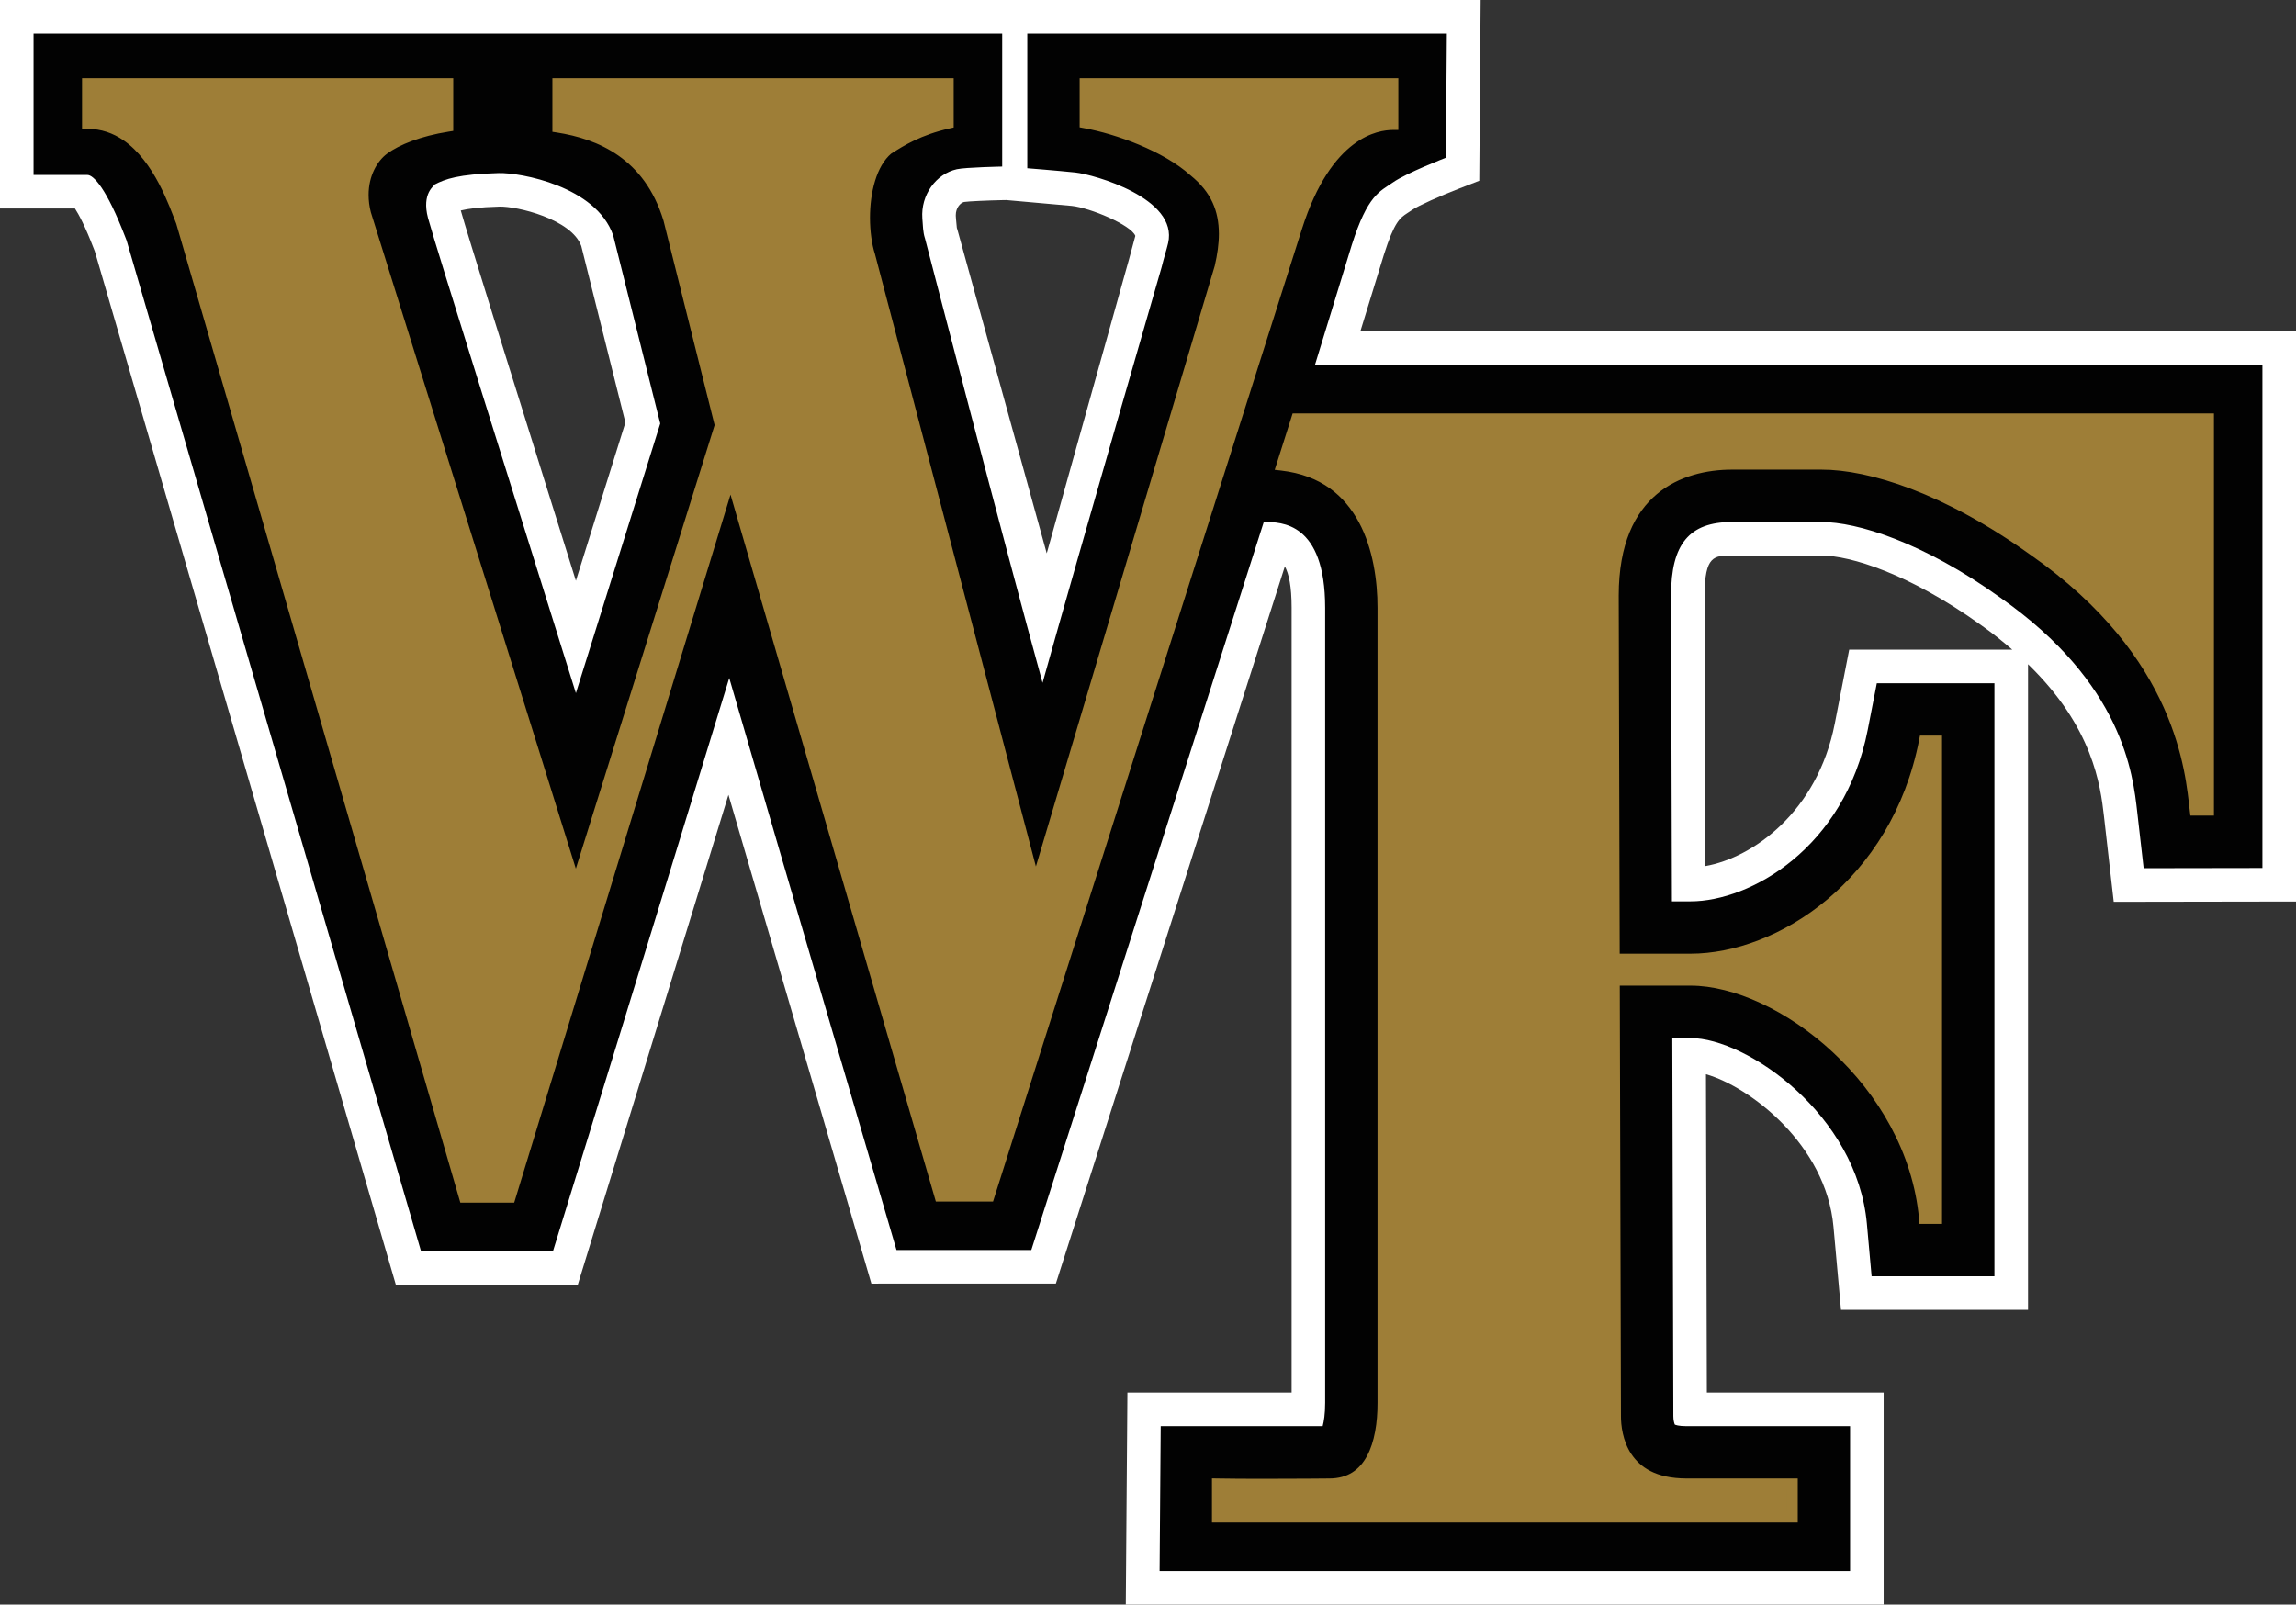
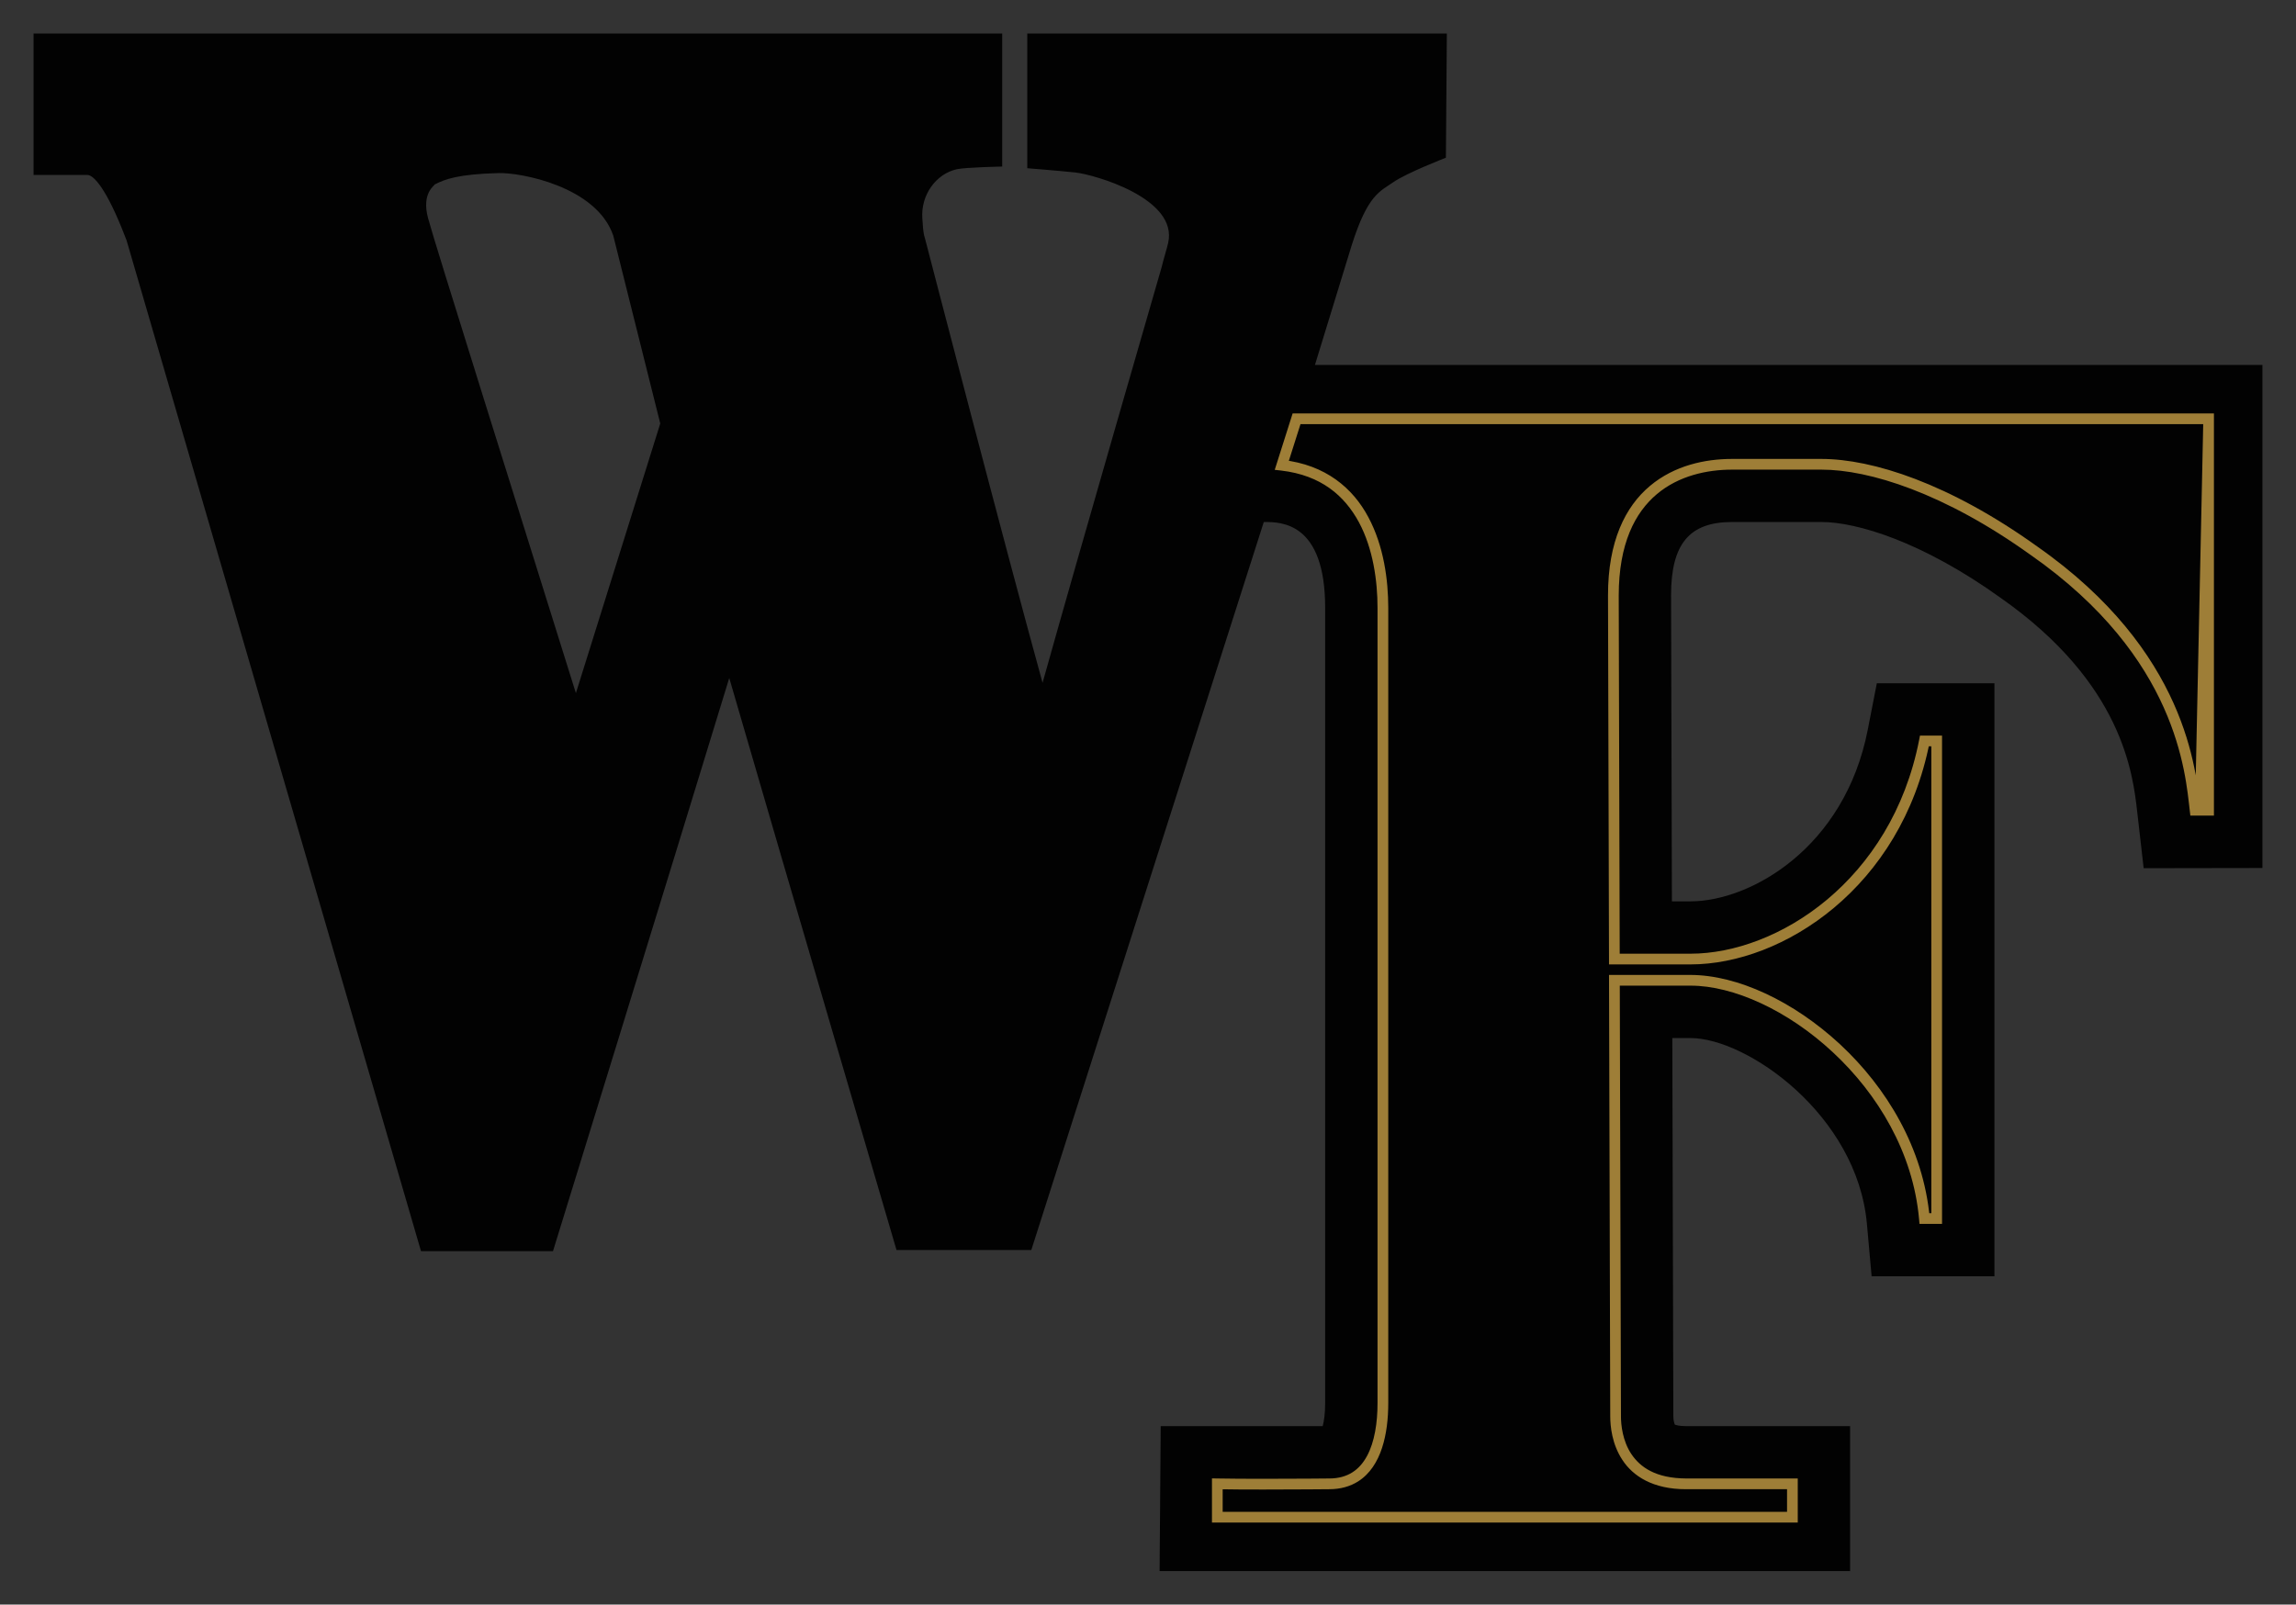
<svg xmlns="http://www.w3.org/2000/svg" width="365pt" height="255.14pt" viewBox="0 0 365 255.14" version="1.1">
  <rect x="0" y="0" width="365" height="255.14" fill="#333333" stroke="none" />
  <g id="surface1">
-     <path style=" stroke:none;fill-rule:nonzero;fill:rgb(100%,100%,100%);fill-opacity:1;" d="M 293.973 103.301 L 291.684 115.031 C 288.926 129.148 278.578 136.41 271.109 137.711 C 271.086 128.953 270.992 94.652 270.992 94.652 C 270.992 88.336 272.527 88.336 275.336 88.336 L 289.559 88.336 C 294.16 88.336 303.547 91.227 314.891 99.367 C 316.77 100.684 318.375 101.996 319.898 103.301 C 318.48 103.301 293.973 103.301 293.973 103.301 Z M 179.473 41.266 C 179.496 41.172 171.805 68.672 166.402 87.988 C 160.875 67.965 152.199 36.512 152.199 36.512 L 152.109 36.23 L 151.98 34.852 L 151.945 34.348 L 151.945 34.176 C 151.945 33.125 152.613 32.262 153.27 32.113 C 153.945 32.008 157.023 31.867 159.422 31.82 L 159.973 31.812 C 161.379 31.938 170.379 32.738 170.379 32.738 C 173.273 33.043 179.805 35.758 180.488 37.504 C 180.441 37.664 179.473 41.266 179.473 41.266 Z M 91.551 92.344 C 90.23 88.133 88.688 83.199 88.688 83.199 C 81.523 60.316 74.148 36.738 73.25 33.469 C 74.371 33.195 76.133 32.941 79.414 32.852 C 82.16 32.781 90.836 34.82 92.406 39.117 C 92.586 39.828 98.77 64.582 99.422 67.184 C 99.062 68.34 95 81.316 91.551 92.344 Z M 216.258 52.691 C 217.98 47.074 219.996 40.523 219.996 40.523 C 221.672 35.242 222.57 34.652 223.707 33.902 L 224.52 33.363 C 225.461 32.707 229.035 31.121 231.785 30.055 L 235.164 28.742 L 235.383 -0.004 L 0 -0.004 L 0 33.156 C 0 33.156 9.578 33.156 11.918 33.156 C 12.508 34.074 13.5 35.867 14.934 39.605 C 14.938 39.609 15.008 39.789 15.07 39.949 C 15.203 40.402 62.926 204.281 62.926 204.281 L 91.852 204.281 C 91.852 204.281 108.883 148.895 115.805 126.383 C 122.391 148.926 138.527 204.105 138.527 204.105 L 142.52 204.098 L 167.852 204.098 C 167.852 204.098 201.105 99.934 204.258 90.059 C 204.895 91.242 205.332 93.211 205.332 96.648 C 205.332 96.648 205.332 218.23 205.332 221.43 C 198.891 221.43 179.227 221.438 179.227 221.438 L 178.969 255.141 L 299.449 255.141 L 299.449 221.43 C 299.449 221.43 276.316 221.43 271.344 221.43 C 271.328 217.172 271.227 179.59 271.203 170.812 C 278.113 172.781 290.293 181.961 291.473 195.062 L 292.668 208.273 L 322.402 208.273 C 322.402 208.273 322.402 107.098 322.402 105.617 C 332.73 115.629 333.914 124.891 334.469 129.766 L 336.023 143.395 L 365 143.348 L 365 52.691 C 364.996 52.691 229.348 52.691 216.258 52.691 " />
    <path style=" stroke:none;fill-rule:nonzero;fill:rgb(0.8%,0.8%,0.8%);fill-opacity:1;" d="M 91.551 110.215 C 82.062 79.824 69.109 38.672 68.043 34.668 C 66.977 30.664 69.121 29.504 69.109 29.332 C 70.758 28.48 72.824 27.695 79.27 27.52 C 82.707 27.422 94.781 29.609 97.484 37.438 C 97.656 38.125 103.906 63.129 104.961 67.344 C 104.094 70.125 97.883 89.973 91.551 110.215 Z M 209.039 58.031 L 214.895 38.957 C 217.43 30.969 219.352 30.465 221.461 28.992 C 223.559 27.516 229.859 25.078 229.859 25.078 L 230.008 5.336 L 163.309 5.336 L 163.309 26.75 C 163.309 26.75 168 27.121 170.938 27.426 C 173.863 27.738 187.379 31.512 185.695 38.668 C 185.426 39.805 185.09 40.77 184.645 42.559 C 184.488 43.125 171.719 87.188 165.738 108.574 C 159.652 86.52 147.059 37.957 147.059 37.957 L 147.008 37.785 C 146.742 36.953 146.703 35.836 146.625 34.719 C 146.363 31.004 148.793 27.641 152.117 26.906 C 153.512 26.602 159.32 26.484 159.32 26.484 L 159.32 5.336 L 5.336 5.336 L 5.336 27.82 L 13.898 27.82 C 14.871 27.82 16.945 29.969 19.914 37.691 C 19.914 37.691 20.02 37.961 20.125 38.23 C 20.348 39.004 66.926 198.941 66.926 198.941 L 87.91 198.941 C 87.91 198.941 105.992 140.355 115.93 107.809 C 125.383 140.359 142.52 198.766 142.52 198.766 L 163.949 198.766 L 200.906 83.004 L 200.992 83.004 C 203.637 83.004 210.664 83.004 210.664 96.648 L 210.664 223.07 C 210.664 224.875 210.461 226.039 210.27 226.766 C 206.559 226.766 184.52 226.77 184.52 226.77 L 184.344 249.812 L 294.113 249.812 L 294.113 226.77 L 268.086 226.77 C 266.824 226.77 266.359 226.566 266.254 226.52 C 266.148 226.301 266.016 225.793 266.016 225.207 C 266.016 225.191 265.898 183.863 265.852 165.059 C 266.91 165.059 268.754 165.059 268.754 165.059 C 277.664 165.059 295.223 177.238 296.785 194.586 L 297.535 202.941 L 317.059 202.941 L 317.059 108.641 L 298.363 108.641 L 296.918 116.055 C 293.242 134.859 278.238 143.32 268.75 143.32 C 268.75 143.32 266.887 143.32 265.789 143.32 C 265.754 130.352 265.652 94.668 265.652 94.668 C 265.652 86.5 268.555 83.004 275.332 83.004 L 289.559 83.004 C 295.207 83.004 305.648 86.164 318.004 95.035 C 337.453 108.656 339.078 123.031 339.766 129.172 L 340.781 138.051 L 359.66 138.02 L 359.66 58.031 L 209.039 58.031 " />
-     <path style=" stroke:none;fill-rule:nonzero;fill:rgb(62%,49.399%,21.599%);fill-opacity:1;" d="M 206.117 66.59 L 203.773 73.977 C 217.023 75.5 219.844 87.98 219.844 96.648 L 219.844 223.07 C 219.844 229.508 217.957 235.941 211.305 235.941 C 211.305 235.941 199.473 236.059 193.52 235.941 L 193.52 241.242 L 284.941 241.242 L 284.941 235.941 L 268.086 235.941 C 257.848 235.941 256.836 228.113 256.836 225.203 L 256.645 155.875 L 268.754 155.875 C 282.984 155.875 303.969 172.059 305.926 193.758 L 307.879 193.758 L 307.879 117.816 L 305.926 117.816 C 301.48 140.578 282.984 152.496 268.754 152.496 L 256.641 152.496 L 256.48 94.695 C 256.48 77.797 267.156 73.824 275.336 73.824 L 289.559 73.824 C 297.391 73.824 309.48 77.617 323.359 87.578 C 346.961 104.102 348.254 122.797 348.965 128.84 L 351.102 128.84 L 351.102 66.59 L 206.117 66.59 " />
-     <path style=" stroke:none;fill-rule:nonzero;fill:rgb(62%,49.399%,21.599%);fill-opacity:1;" d="M 206.117 66.59 L 205.305 66.332 L 202.648 74.707 L 203.68 74.824 C 210.035 75.57 213.75 78.836 216.027 83.035 C 218.289 87.238 218.992 92.402 218.988 96.648 L 218.988 223.07 C 218.996 226.207 218.516 229.309 217.316 231.516 C 216.719 232.621 215.957 233.504 214.988 234.117 C 214.02 234.727 212.828 235.09 211.305 235.09 L 211.293 235.09 C 211.289 235.09 209.98 235.105 208.008 235.117 C 206.035 235.129 203.406 235.141 200.777 235.141 C 198.145 235.141 195.512 235.129 193.535 235.09 L 192.668 235.074 L 192.668 242.094 L 285.793 242.094 L 285.793 235.09 L 268.086 235.09 C 263.18 235.07 260.734 233.281 259.332 231.195 C 257.938 229.098 257.684 226.562 257.688 225.203 L 257.688 225.188 L 257.5 156.727 L 268.754 156.727 C 275.551 156.715 284.227 160.656 291.359 167.305 C 298.508 173.945 304.125 183.242 305.078 193.836 L 305.148 194.613 L 308.73 194.613 L 308.73 116.965 L 305.223 116.965 L 305.09 117.652 C 302.902 128.84 297.277 137.332 290.461 143.039 C 283.648 148.746 275.633 151.645 268.754 151.645 L 257.488 151.645 L 257.332 94.691 L 257.332 94.695 C 257.344 86.414 259.918 81.508 263.391 78.574 C 266.867 75.645 271.375 74.676 275.336 74.676 L 289.559 74.676 C 297.125 74.668 309.098 78.383 322.859 88.273 L 322.863 88.273 L 322.871 88.277 C 334.551 96.457 340.664 105.125 343.969 112.488 C 347.273 119.859 347.762 125.898 348.117 128.941 L 348.207 129.691 L 351.953 129.691 L 351.953 65.738 L 205.492 65.738 L 205.305 66.332 L 206.117 66.59 L 206.117 67.441 L 350.25 67.441 L 350.25 127.988 L 348.965 127.988 L 348.965 128.84 L 349.812 128.742 C 349.457 125.738 348.945 119.406 345.523 111.789 C 342.105 104.164 335.766 95.223 323.848 86.883 L 323.359 87.578 L 323.855 86.887 C 309.867 76.852 297.656 72.98 289.559 72.973 L 275.336 72.973 C 271.113 72.973 266.199 73.988 262.293 77.27 C 258.383 80.551 255.617 86.074 255.629 94.695 L 255.789 153.348 L 268.754 153.348 C 276.105 153.344 284.453 150.285 291.555 144.344 C 298.656 138.402 304.504 129.555 306.762 117.977 L 305.926 117.816 L 305.926 118.668 L 307.027 118.668 L 307.027 192.906 L 305.926 192.906 L 305.926 193.758 L 306.773 193.684 C 305.77 182.574 299.914 172.93 292.52 166.055 C 285.117 159.188 276.188 155.039 268.754 155.023 L 255.789 155.023 L 255.984 225.207 L 255.984 225.203 C 255.988 226.754 256.238 229.59 257.91 232.133 C 259.574 234.691 262.754 236.816 268.086 236.797 L 284.09 236.797 L 284.09 240.391 L 194.371 240.391 L 194.371 235.941 L 193.52 235.941 L 193.504 236.797 C 195.496 236.836 198.137 236.848 200.777 236.848 C 206.051 236.848 211.309 236.797 211.312 236.797 L 211.305 236.797 C 213.102 236.797 214.645 236.352 215.898 235.559 C 217.789 234.359 218.984 232.43 219.703 230.238 C 220.426 228.039 220.695 225.547 220.695 223.07 L 220.695 96.648 C 220.691 92.223 219.988 86.816 217.527 82.23 C 215.086 77.645 210.766 73.906 203.871 73.133 L 203.773 73.977 L 204.586 74.234 L 206.93 66.848 L 206.117 66.59 L 206.117 67.441 L 206.117 66.59 " />
-     <path style=" stroke:none;fill-rule:nonzero;fill:rgb(62%,49.399%,21.599%);fill-opacity:1;" d="M 172.484 13.281 L 172.484 19.539 C 177.73 20.496 185.324 23.223 189.781 27.211 C 194.902 31.309 195.328 36.457 193.941 42.469 L 164.629 140.938 L 138.262 40.574 C 136.828 36.066 137.031 27.254 141.129 23.77 C 143.305 22.363 146.113 20.641 150.758 19.59 L 150.758 13.281 L 88.668 13.281 L 88.668 20.23 C 95.305 21.266 103.145 24.477 106.293 34.832 L 114.492 67.617 L 91.543 140.98 L 58.141 34.016 C 56.91 29.301 58.723 25.465 61.012 23.766 C 63.113 22.211 66.625 20.816 71.199 20.09 L 71.199 13.281 L 13.898 13.281 L 13.898 19.637 C 23.5 19.637 27.402 31.73 28.824 35.289 L 73.82 190.375 L 81.113 190.375 L 116.152 75.66 L 149.414 190.203 L 157.242 190.203 L 206.152 36.18 C 210.949 21.055 218.773 19.812 221.445 19.812 L 221.445 13.281 L 172.484 13.281 " />
-     <path style=" stroke:none;fill-rule:nonzero;fill:rgb(62%,49.399%,21.599%);fill-opacity:1;" d="M 172.484 13.281 L 171.633 13.281 L 171.633 20.246 L 172.332 20.375 C 177.445 21.301 184.973 24.031 189.211 27.844 L 189.23 27.859 L 189.246 27.875 C 192.605 30.586 193.75 33.582 193.77 37.176 C 193.77 38.766 193.527 40.473 193.109 42.277 L 193.941 42.469 L 193.125 42.223 L 164.68 137.777 L 139.078 40.336 L 139.07 40.316 C 138.602 38.844 138.305 36.789 138.305 34.633 C 138.305 32.648 138.555 30.57 139.113 28.754 C 139.664 26.934 140.527 25.395 141.684 24.418 L 141.129 23.77 L 141.594 24.484 C 143.75 23.094 146.426 21.449 150.945 20.422 L 151.609 20.273 L 151.609 12.43 L 87.816 12.43 L 87.816 20.961 L 88.535 21.07 C 91.777 21.578 95.266 22.609 98.301 24.734 C 101.336 26.863 103.949 30.066 105.477 35.078 L 106.293 34.832 L 105.469 35.039 L 113.605 67.594 L 91.543 138.121 L 58.957 33.762 L 58.141 34.016 L 58.965 33.801 C 58.711 32.816 58.598 31.879 58.598 31 C 58.59 27.953 59.98 25.586 61.52 24.449 L 61.516 24.449 C 63.453 23.016 66.859 21.637 71.332 20.93 L 72.051 20.816 L 72.051 12.43 L 13.043 12.43 L 13.043 20.488 L 13.898 20.488 C 16.117 20.492 17.977 21.18 19.598 22.285 C 22.031 23.945 23.891 26.59 25.254 29.172 C 26.621 31.758 27.488 34.238 28.035 35.605 L 28.824 35.289 L 28.008 35.527 L 73.18 191.227 L 81.746 191.227 L 116.133 78.648 L 148.773 191.055 L 157.863 191.055 L 206.965 36.438 C 209.328 28.992 212.395 25.074 215.113 23.004 C 217.832 20.934 220.238 20.672 221.445 20.664 L 222.297 20.664 L 222.297 12.43 L 171.633 12.43 L 171.633 13.281 L 172.484 13.281 L 172.484 14.133 L 220.594 14.133 L 220.594 19.812 L 221.445 19.812 L 221.445 18.961 C 219.98 18.957 217.137 19.312 214.078 21.648 C 211.02 23.977 207.773 28.242 205.34 35.922 L 156.617 189.352 L 150.055 189.352 L 116.172 72.676 L 80.484 189.523 L 74.461 189.523 L 29.633 35.012 L 29.617 34.973 C 28.914 33.23 27.562 29.234 25.133 25.652 C 23.914 23.855 22.418 22.152 20.562 20.879 C 18.707 19.609 16.48 18.785 13.898 18.785 L 13.898 19.637 L 14.75 19.637 L 14.75 14.133 L 70.348 14.133 L 70.348 20.09 L 71.199 20.09 L 71.066 19.246 C 66.391 19.996 62.773 21.41 60.504 23.082 C 58.484 24.586 56.898 27.434 56.891 31 C 56.891 32.027 57.023 33.109 57.316 34.23 L 57.324 34.25 L 91.539 143.836 L 115.375 67.645 L 107.113 34.605 L 107.109 34.586 C 105.488 29.238 102.609 25.66 99.277 23.336 C 95.949 21.012 92.199 19.918 88.797 19.387 L 88.668 20.23 L 89.52 20.23 L 89.52 14.133 L 149.902 14.133 L 149.902 19.59 L 150.758 19.59 L 150.566 18.762 C 145.805 19.832 142.855 21.637 140.668 23.051 L 140.621 23.082 L 140.578 23.117 C 139.078 24.398 138.102 26.234 137.48 28.258 C 136.863 30.281 136.602 32.508 136.602 34.633 C 136.605 36.945 136.91 39.133 137.449 40.832 L 138.262 40.574 L 137.438 40.789 L 164.578 144.098 L 194.766 42.684 L 194.773 42.656 C 195.207 40.766 195.473 38.941 195.473 37.176 C 195.492 33.199 194.051 29.512 190.312 26.547 L 189.781 27.211 L 190.348 26.574 C 185.676 22.414 178.02 19.695 172.637 18.699 L 172.484 19.539 L 173.336 19.539 L 173.336 13.281 L 172.484 13.281 L 172.484 14.133 L 172.484 13.281 " />
+     <path style=" stroke:none;fill-rule:nonzero;fill:rgb(62%,49.399%,21.599%);fill-opacity:1;" d="M 206.117 66.59 L 205.305 66.332 L 202.648 74.707 L 203.68 74.824 C 210.035 75.57 213.75 78.836 216.027 83.035 C 218.289 87.238 218.992 92.402 218.988 96.648 L 218.988 223.07 C 218.996 226.207 218.516 229.309 217.316 231.516 C 216.719 232.621 215.957 233.504 214.988 234.117 C 214.02 234.727 212.828 235.09 211.305 235.09 L 211.293 235.09 C 211.289 235.09 209.98 235.105 208.008 235.117 C 206.035 235.129 203.406 235.141 200.777 235.141 C 198.145 235.141 195.512 235.129 193.535 235.09 L 192.668 235.074 L 192.668 242.094 L 285.793 242.094 L 285.793 235.09 L 268.086 235.09 C 263.18 235.07 260.734 233.281 259.332 231.195 C 257.938 229.098 257.684 226.562 257.688 225.203 L 257.688 225.188 L 257.5 156.727 L 268.754 156.727 C 275.551 156.715 284.227 160.656 291.359 167.305 C 298.508 173.945 304.125 183.242 305.078 193.836 L 305.148 194.613 L 308.73 194.613 L 308.73 116.965 L 305.223 116.965 L 305.09 117.652 C 302.902 128.84 297.277 137.332 290.461 143.039 C 283.648 148.746 275.633 151.645 268.754 151.645 L 257.488 151.645 L 257.332 94.691 L 257.332 94.695 C 257.344 86.414 259.918 81.508 263.391 78.574 C 266.867 75.645 271.375 74.676 275.336 74.676 L 289.559 74.676 C 297.125 74.668 309.098 78.383 322.859 88.273 L 322.863 88.273 L 322.871 88.277 C 334.551 96.457 340.664 105.125 343.969 112.488 C 347.273 119.859 347.762 125.898 348.117 128.941 L 348.207 129.691 L 351.953 129.691 L 351.953 65.738 L 205.492 65.738 L 205.305 66.332 L 206.117 66.59 L 206.117 67.441 L 350.25 67.441 L 348.965 127.988 L 348.965 128.84 L 349.812 128.742 C 349.457 125.738 348.945 119.406 345.523 111.789 C 342.105 104.164 335.766 95.223 323.848 86.883 L 323.359 87.578 L 323.855 86.887 C 309.867 76.852 297.656 72.98 289.559 72.973 L 275.336 72.973 C 271.113 72.973 266.199 73.988 262.293 77.27 C 258.383 80.551 255.617 86.074 255.629 94.695 L 255.789 153.348 L 268.754 153.348 C 276.105 153.344 284.453 150.285 291.555 144.344 C 298.656 138.402 304.504 129.555 306.762 117.977 L 305.926 117.816 L 305.926 118.668 L 307.027 118.668 L 307.027 192.906 L 305.926 192.906 L 305.926 193.758 L 306.773 193.684 C 305.77 182.574 299.914 172.93 292.52 166.055 C 285.117 159.188 276.188 155.039 268.754 155.023 L 255.789 155.023 L 255.984 225.207 L 255.984 225.203 C 255.988 226.754 256.238 229.59 257.91 232.133 C 259.574 234.691 262.754 236.816 268.086 236.797 L 284.09 236.797 L 284.09 240.391 L 194.371 240.391 L 194.371 235.941 L 193.52 235.941 L 193.504 236.797 C 195.496 236.836 198.137 236.848 200.777 236.848 C 206.051 236.848 211.309 236.797 211.312 236.797 L 211.305 236.797 C 213.102 236.797 214.645 236.352 215.898 235.559 C 217.789 234.359 218.984 232.43 219.703 230.238 C 220.426 228.039 220.695 225.547 220.695 223.07 L 220.695 96.648 C 220.691 92.223 219.988 86.816 217.527 82.23 C 215.086 77.645 210.766 73.906 203.871 73.133 L 203.773 73.977 L 204.586 74.234 L 206.93 66.848 L 206.117 66.59 L 206.117 67.441 L 206.117 66.59 " />
  </g>
</svg>